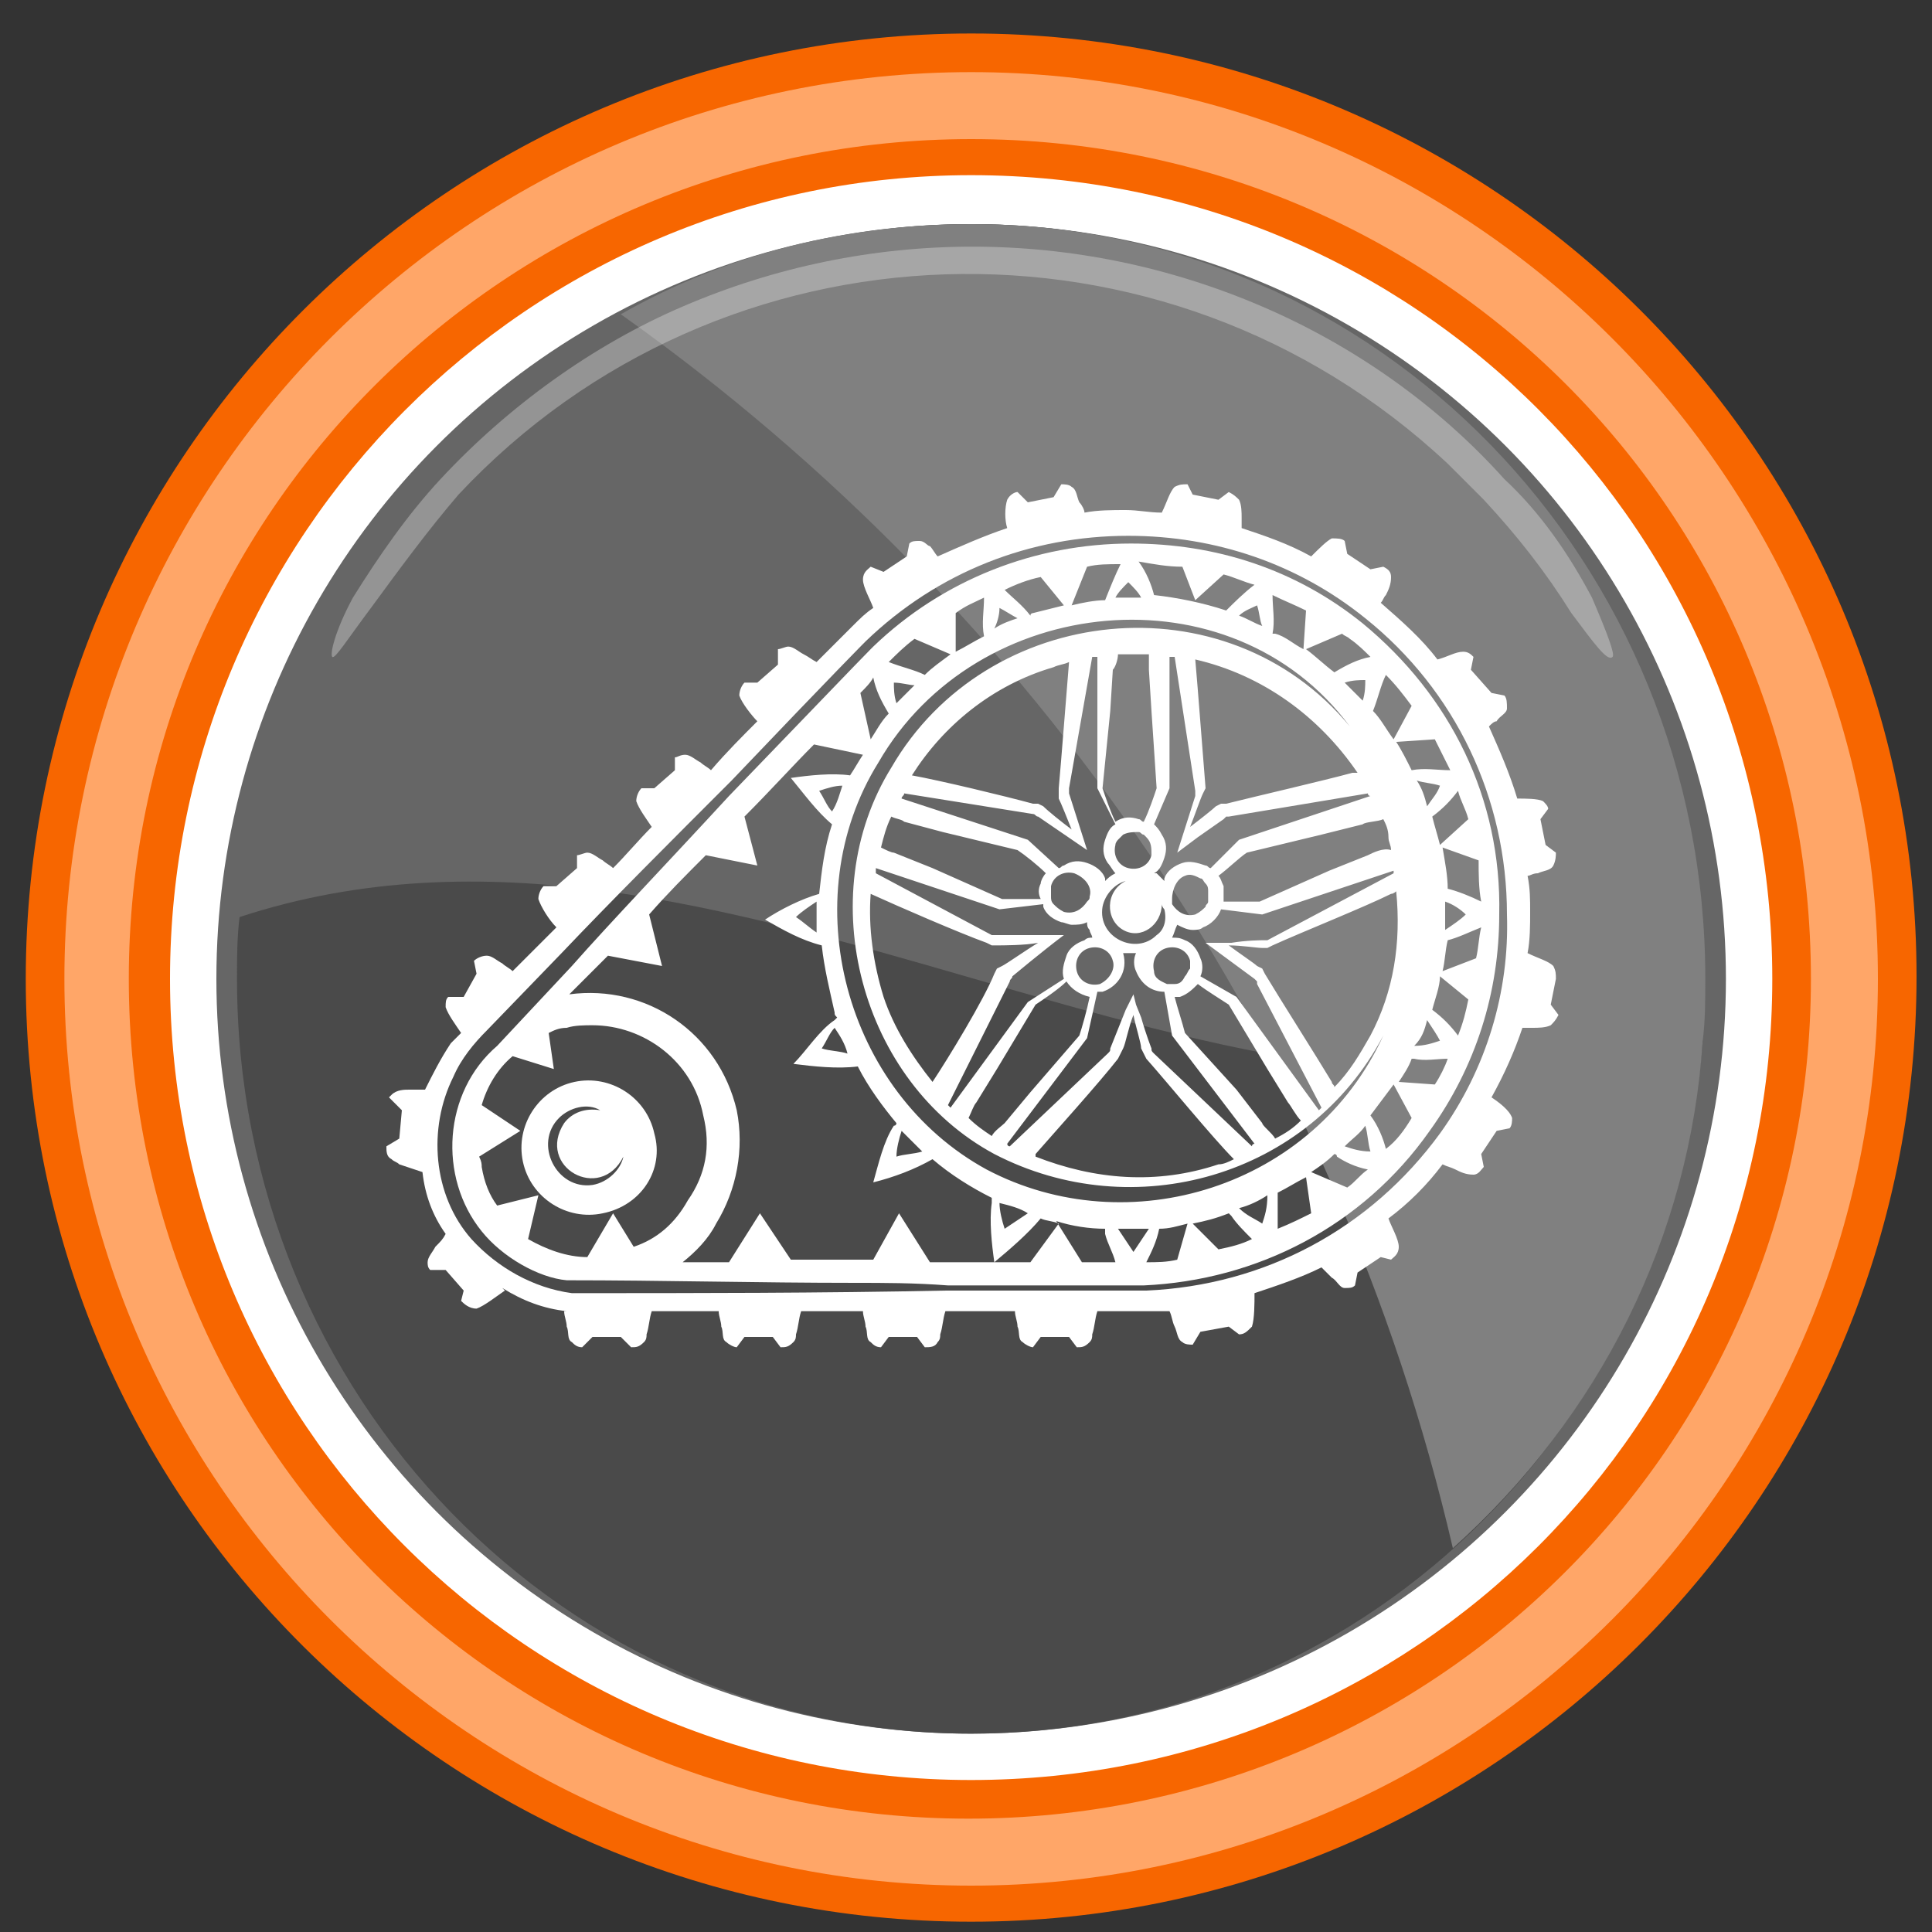
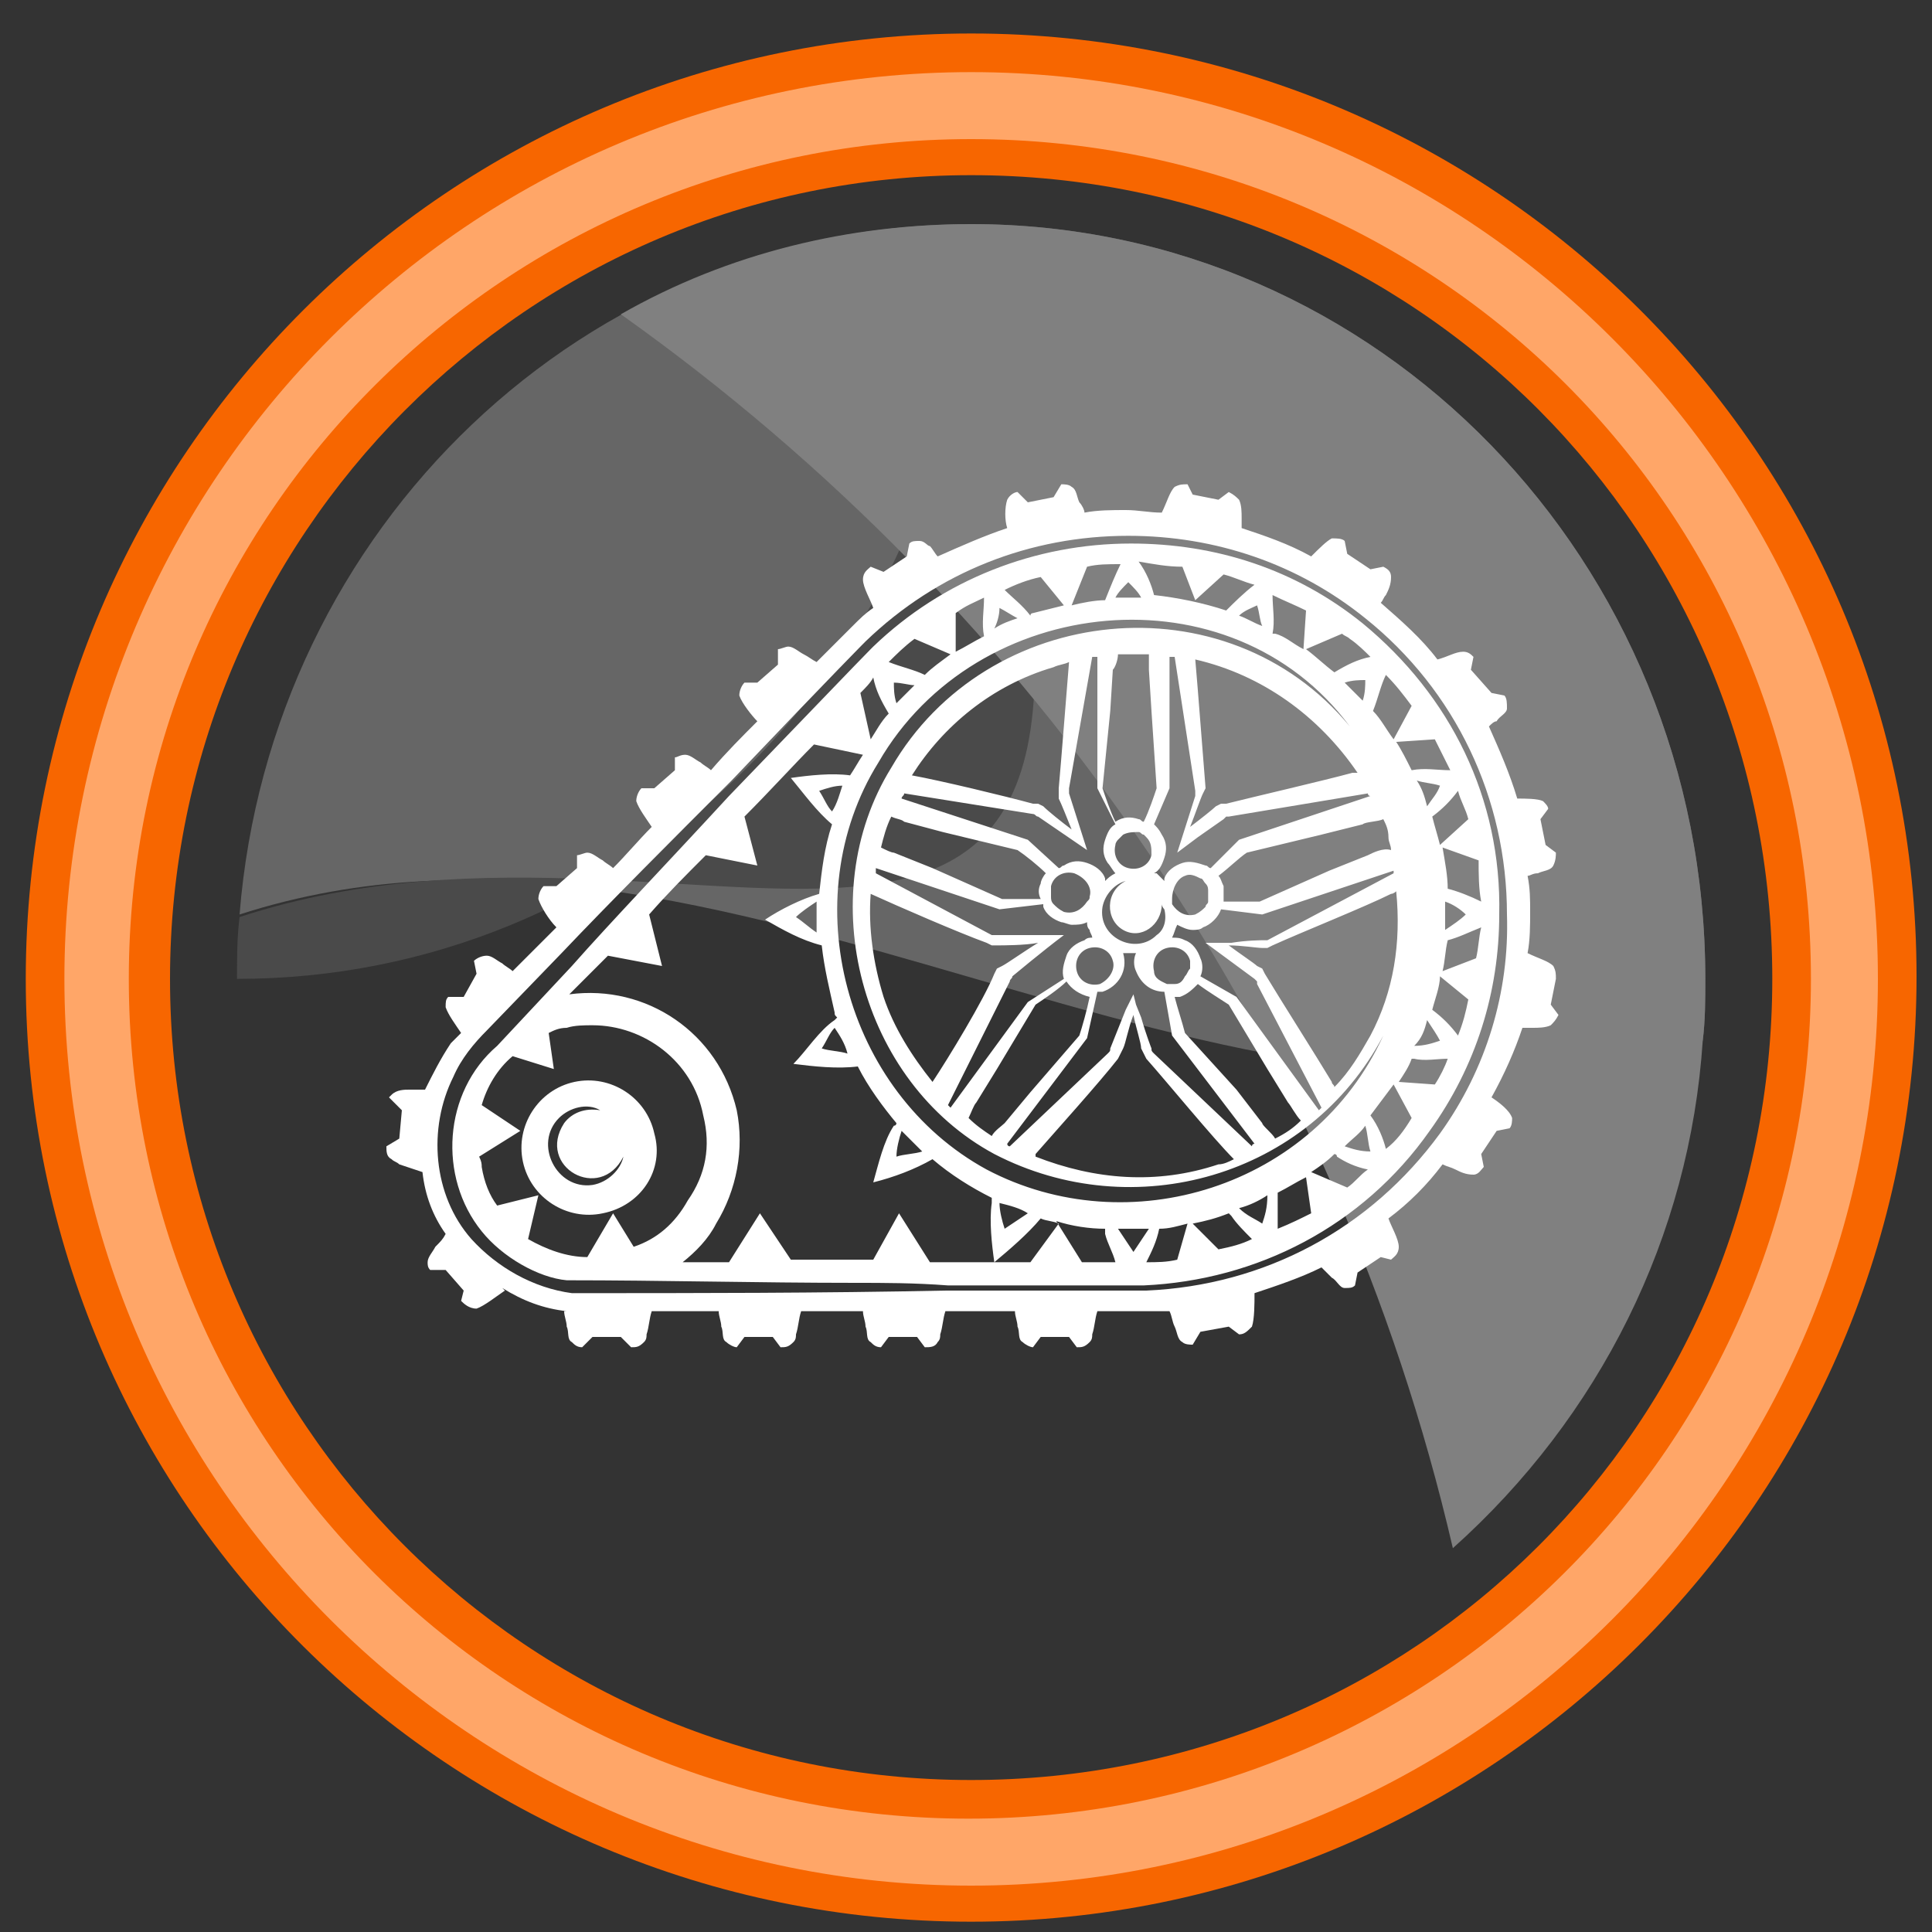
<svg xmlns="http://www.w3.org/2000/svg" version="1.1" id="Слой_1" x="0px" y="0px" viewBox="0 0 75 75" style="enable-background:new 0 0 75 75;" xml:space="preserve">
  <rect x="0" y="0" width="75" height="75" fill="#333333" stroke="none" />
  <style type="text/css">
	.st0{fill:#FFFFFF;}
	.st1{fill:#666666;}
	.st2{fill:#4A4A4A;}
	.st3{fill:#808080;}
	.st4{opacity:0.3;}
	.st5{fill:#F76600;}
	.st6{fill:#FFA668;}
</style>
-   <circle class="st0" cx="37.7" cy="38" r="32.4" />
-   <circle class="st1" cx="37.7" cy="38" r="29.3" />
  <path class="st1" d="M66.1,40.4c0.1-0.8,0.1-1.6,0.1-2.4c0-16.2-12.7-29.3-28.5-29.3c-15,0-27.2,11.8-28.4,26.8  C28.2,29.4,47.2,46.5,66.1,40.4z" />
-   <path class="st2" d="M9.3,35.6c-0.1,0.8-0.1,1.6-0.1,2.4c0,16.2,12.7,29.3,28.5,29.3c15,0,27.2-11.8,28.4-26.9  C47.2,46.5,28.2,29.4,9.3,35.6z" />
+   <path class="st2" d="M9.3,35.6c-0.1,0.8-0.1,1.6-0.1,2.4c15,0,27.2-11.8,28.4-26.9  C47.2,46.5,28.2,29.4,9.3,35.6z" />
  <path class="st3" d="M56.4,60.1c5.7-5.1,9.2-12.1,9.7-19.7c0.1-0.8,0.1-1.6,0.1-2.4c0-16.2-12.7-29.3-28.5-29.3  c-4.7,0-9.4,1.1-13.6,3.5C40.3,23.7,51.9,40.7,56.4,60.1z" />
  <g class="st4">
-     <path class="st0" d="M61,23.8c-1-1.6-2.1-3-3.4-4.4c-0.5-0.5-0.9-0.9-1.4-1.4C45.2,7.7,28,8.3,17.8,19.2c-1.2,1.4-2.3,2.9-3.4,4.4   c-0.9,1.2-1.4,2-1.5,1.9c-0.1-0.1,0.1-1,0.8-2.3c1-1.6,2.1-3.2,3.4-4.6c2.6-2.8,5.9-5.2,9.4-6.7c7.2-3.1,15.3-3.1,22.5,0   c3.5,1.5,6.8,3.8,9.4,6.7c1.4,1.3,2.5,2.9,3.4,4.6c0.6,1.4,0.9,2.2,0.8,2.3C62.4,25.7,61.9,25,61,23.8z" />
-   </g>
+     </g>
  <path class="st5" d="M1,38C1,17.7,17.5,1.3,37.7,1.3s36.7,16.3,36.7,36.6S57.9,74.6,37.7,74.6S1,58.3,1,38z M6.6,38  c0,17.2,13.9,31.1,31.1,31.1S68.8,55.3,68.8,38S55,6.8,37.7,6.8C20.5,6.8,6.6,20.8,6.6,38z" />
  <path class="st6" d="M2.5,38c0-19.4,15.8-35.2,35.2-35.2S72.9,18.6,72.9,38S57.1,73.2,37.7,73.2S2.5,57.4,2.5,38z M5,38  c0,18.1,14.6,32.6,32.6,32.6S70.3,56.1,70.3,38S55.8,5.4,37.7,5.4C19.7,5.4,5,19.9,5,38z" />
  <g>
    <g>
      <path class="st0" d="M25.4,44c-0.3-1.4-1.7-2.3-3.1-2c-1.4,0.3-2.3,1.7-2,3.1c0.3,1.4,1.7,2.3,3.1,2C24.9,46.8,25.8,45.4,25.4,44z     M23,46c-1.4,0.2-2.3-1.6-1.3-2.6c0.4-0.4,1.1-0.6,1.6-0.3c-0.6-0.1-1.1,0.1-1.4,0.5c-1.1,1.7,1.4,3.1,2.3,1.3    C24.1,45.4,23.6,45.9,23,46z" />
      <g>
        <g>
          <path class="st0" d="M60.4,38c0-0.2,0-0.3-0.1-0.5c-0.2-0.2-0.6-0.3-1-0.5c0.1-0.5,0.1-1.1,0.1-1.6c0-0.5,0-0.9-0.1-1.4      c0.1,0,0.2-0.1,0.4-0.1c0.2-0.1,0.5-0.1,0.6-0.3c0.1-0.2,0.1-0.4,0.1-0.5L60,32.8l-0.2-1l0.3-0.4c0-0.1-0.1-0.2-0.2-0.3      c-0.2-0.1-0.7-0.1-1-0.1c-0.3-1-0.7-1.9-1.1-2.8c0.1-0.1,0.2-0.2,0.3-0.2c0.1-0.2,0.4-0.3,0.4-0.5c0-0.2,0-0.4-0.1-0.5l-0.5-0.1      L57.1,26l0.1-0.5c-0.1-0.1-0.2-0.2-0.4-0.2c-0.3,0-0.6,0.2-1,0.3c-0.6-0.8-1.4-1.5-2.2-2.2c0.1-0.1,0.1-0.2,0.2-0.3      c0.1-0.2,0.2-0.4,0.2-0.7c0-0.2-0.1-0.3-0.3-0.4l-0.5,0.1l-0.9-0.6l-0.1-0.5c-0.1-0.1-0.3-0.1-0.5-0.1c-0.2,0.1-0.5,0.4-0.8,0.7      c-0.9-0.5-1.8-0.8-2.7-1.1c0-0.1,0-0.3,0-0.4c0-0.2,0-0.5-0.1-0.7c-0.1-0.1-0.2-0.2-0.4-0.3l-0.4,0.3l-1-0.2l-0.2-0.4      c-0.2,0-0.3,0-0.5,0.1c-0.2,0.2-0.3,0.6-0.5,1c-0.5,0-0.9-0.1-1.4-0.1c-0.5,0-1.1,0-1.6,0.1c0-0.1-0.1-0.3-0.2-0.4      c-0.1-0.2-0.1-0.5-0.3-0.6c-0.1-0.1-0.3-0.1-0.4-0.1l-0.3,0.5l-1,0.2l-0.4-0.4c-0.1,0-0.3,0.1-0.4,0.3c-0.1,0.3-0.1,0.8,0,1.1      c-0.9,0.3-1.8,0.7-2.7,1.1c-0.1-0.1-0.2-0.3-0.3-0.4C36,21.2,35.9,21,35.7,21c-0.2,0-0.3,0-0.4,0.1l-0.1,0.5l-0.9,0.6L33.8,22      c-0.1,0.1-0.3,0.2-0.3,0.5c0,0.3,0.3,0.8,0.4,1.1c-0.3,0.2-0.5,0.4-0.8,0.7c0,0-0.7,0.7-1.4,1.4c-0.2-0.1-0.3-0.2-0.5-0.3      c-0.2-0.1-0.4-0.3-0.6-0.3c-0.1,0-0.3,0.1-0.4,0.1l0,0.6l-0.8,0.7l-0.5,0c-0.1,0.1-0.2,0.3-0.2,0.5c0.1,0.3,0.5,0.8,0.7,1      c-0.6,0.6-1.2,1.2-1.8,1.9c-0.1-0.1-0.3-0.2-0.4-0.3c-0.2-0.1-0.4-0.3-0.6-0.3c-0.2,0-0.3,0.1-0.4,0.1l0,0.5l-0.8,0.7l-0.5,0      c-0.1,0.1-0.2,0.3-0.2,0.5c0.1,0.3,0.4,0.7,0.6,1c-0.5,0.5-1,1.1-1.5,1.6c-0.1-0.1-0.3-0.2-0.4-0.3c-0.2-0.1-0.4-0.3-0.6-0.3      c-0.1,0-0.3,0.1-0.4,0.1l0,0.5l-0.8,0.7l-0.5,0c-0.1,0.1-0.2,0.3-0.2,0.5c0.1,0.3,0.4,0.8,0.7,1.1c-0.6,0.6-1.2,1.2-1.7,1.7      c-0.1-0.1-0.3-0.2-0.4-0.3c-0.2-0.1-0.4-0.3-0.6-0.3c-0.2,0-0.4,0.1-0.5,0.2l0.1,0.5L18,38.7l-0.6,0c-0.1,0.1-0.1,0.2-0.1,0.4      c0.1,0.3,0.4,0.7,0.6,1c-0.1,0.1-0.2,0.2-0.3,0.3l-0.1,0.1l0,0c-0.4,0.6-0.7,1.2-1,1.8l0,0l0,0c-0.2,0-0.4,0-0.6,0      c-0.2,0-0.5,0-0.7,0.2c0,0-0.1,0.1-0.1,0.1l0.5,0.5l-0.1,1.1L15,44.5c0,0.2,0,0.4,0.2,0.5c0.1,0.1,0.2,0.1,0.3,0.2      c0.3,0.1,0.6,0.2,0.9,0.3c0,0,0,0,0,0l0,0l0,0c0.1,0.9,0.4,1.7,0.9,2.4c-0.1,0.2-0.2,0.3-0.4,0.5c-0.1,0.2-0.3,0.4-0.3,0.6      c0,0.1,0,0.2,0.1,0.3l0.6,0l0.7,0.8l-0.1,0.4c0.1,0.1,0.3,0.3,0.6,0.3c0.3-0.1,0.8-0.5,1.1-0.7l0,0v0L19.5,50      c0.8,0.5,1.6,0.8,2.5,0.9l0,0l-0.1,0v0c0,0.2,0.1,0.4,0.1,0.6c0.1,0.2,0,0.5,0.2,0.6c0.1,0.1,0.2,0.2,0.4,0.2l0.4-0.4l1.1,0      l0.4,0.4c0.2,0,0.3,0,0.5-0.2c0.1-0.1,0.1-0.2,0.1-0.3c0.1-0.3,0.1-0.6,0.2-0.9c0.8,0,1.6,0,2.6,0c0,0.2,0.1,0.4,0.1,0.6      c0.1,0.2,0,0.5,0.2,0.6c0.1,0.1,0.3,0.2,0.4,0.2l0.3-0.4l1.1,0l0.3,0.4c0.2,0,0.3,0,0.5-0.2c0.1-0.1,0.1-0.2,0.1-0.3      c0.1-0.3,0.1-0.6,0.2-0.9c0.8,0,1.6,0,2.4,0c0,0,0,0,0,0c0,0.2,0.1,0.4,0.1,0.6c0.1,0.2,0,0.5,0.2,0.6c0.1,0.1,0.2,0.2,0.4,0.2      l0.3-0.4l1.1,0l0.3,0.4c0.2,0,0.4,0,0.5-0.2c0.1-0.1,0.1-0.2,0.1-0.3c0.1-0.3,0.1-0.6,0.2-0.9c0.9,0,1.8,0,2.7,0      c0,0.2,0.1,0.4,0.1,0.6c0.1,0.2,0,0.5,0.2,0.6c0.1,0.1,0.3,0.2,0.4,0.2l0.3-0.4h1.1l0.3,0.4c0.2,0,0.3,0,0.5-0.2      c0.1-0.1,0.1-0.2,0.1-0.3c0.1-0.3,0.1-0.6,0.2-0.9c1.1,0,2.1,0,2.1,0c0.2,0,0.5,0,0.7,0c0.1,0.2,0.1,0.4,0.2,0.6      c0.1,0.2,0.1,0.5,0.3,0.6c0.1,0.1,0.3,0.1,0.4,0.1l0.3-0.5l1.1-0.2l0.4,0.3c0.2,0,0.3-0.1,0.5-0.3c0.1-0.3,0.1-0.9,0.1-1.3      c0.9-0.3,1.8-0.6,2.6-1c0.1,0.1,0.3,0.3,0.4,0.4c0.2,0.1,0.3,0.4,0.5,0.4c0.2,0,0.3,0,0.4-0.1l0.1-0.5l0.9-0.6l0.4,0.1      c0.1-0.1,0.3-0.2,0.3-0.5c0-0.3-0.3-0.8-0.4-1.1c0.8-0.6,1.5-1.3,2.1-2.1c0.2,0.1,0.3,0.1,0.5,0.2c0.2,0.1,0.4,0.2,0.7,0.2      c0.2,0,0.3-0.2,0.4-0.3l-0.1-0.5l0.6-0.9l0.5-0.1c0.1-0.1,0.1-0.3,0.1-0.4c-0.1-0.3-0.5-0.6-0.8-0.8c0.5-0.9,0.9-1.8,1.2-2.7      c0.1,0,0.3,0,0.4,0c0.2,0,0.5,0,0.7-0.1c0.1-0.1,0.2-0.2,0.3-0.4l-0.3-0.4l0.2-1L60.4,38z M55.9,44c-2.7,3.7-6.8,5.9-11.4,6.1      c0,0-1.2,0-4.1,0c-1,0-2.2,0-3.7,0c-4.8,0.1-9.7,0.1-14.5,0.1c-1.5-0.2-2.9-1-3.9-2.1c-1.5-1.7-1.7-4.3-0.7-6.3      c0.3-0.7,0.8-1.3,1.3-1.8l2.9-3c1.9-2,4.3-4.4,6.6-6.7c4.1-4.3,5.2-5.4,5.2-5.4c2.8-2.7,6.4-4.1,10.2-4.1c3.4,0,6.6,1.1,9.2,3.2      c3.5,2.8,5.5,7,5.5,11.5C58.6,38.5,57.7,41.5,55.9,44z" />
        </g>
        <path class="st0" d="M52.9,24.2c-2.6-2.1-5.7-3.1-9-3.1c-3.7,0-7.3,1.4-10,4l-0.1,0.1c-0.4,0.4-2.7,2.8-5.5,5.7     c-2.3,2.5-4.6,4.9-6.1,6.6l-2.9,3.1c-2.1,1.8-2.3,5.1-0.6,7.2c0.8,1,2.2,1.8,3.3,1.9c3.7,0,7.4,0.1,11.2,0.1c1.1,0,2.3,0,3.6,0.1     c3.9,0,6.9,0,7.5,0l0,0l0.1,0c4.4-0.2,8.5-2.3,11.1-6c1.8-2.5,2.7-5.4,2.7-8.4C58.3,31,56.3,27,52.9,24.2z M57.5,35     c-0.4-0.2-0.9-0.4-1.3-0.5c0-0.5-0.1-1-0.2-1.6l1.4,0.5C57.4,33.9,57.4,34.5,57.5,35z M56.9,35.5c-0.2,0.2-0.5,0.4-0.8,0.6     c0-0.4,0-0.7,0-1.1C56.4,35.1,56.7,35.3,56.9,35.5z M57,31.8l-1.1,1c-0.1-0.4-0.2-0.7-0.3-1.1c0,0,0,0,0,0c0.4-0.3,0.7-0.6,1-1     C56.7,31.1,56.9,31.4,57,31.8z M55.4,39.6c0.2,0.3,0.4,0.6,0.5,0.8c-0.3,0.1-0.6,0.2-1,0.2C55.2,40.3,55.3,40,55.4,39.6z      M55,30.3c0.3,0.1,0.6,0.1,0.9,0.2c-0.1,0.3-0.3,0.5-0.5,0.8C55.3,30.9,55.2,30.6,55,30.3z M56.3,29.9c-0.5,0-1-0.1-1.5,0     c-0.2-0.4-0.4-0.8-0.6-1.1l1.5-0.1C55.9,29.1,56.1,29.5,56.3,29.9z M38.3,45.4c-5.5-3-7.5-10.5-4.2-15.8     c3.8-6.6,13.7-7.6,18.3-1.4c-4.8-5.8-14.1-4.8-17.8,1.6c-3.1,5-1.2,12.2,4,15c5.4,2.8,12.2,0.9,15.1-4.6     C51,46.1,43.8,48.3,38.3,45.4z M39.9,47.1c-0.3,0.2-0.6,0.4-0.9,0.6c-0.1-0.3-0.2-0.7-0.2-1C39.2,46.8,39.6,46.9,39.9,47.1z      M35.8,44.7c-0.3,0.1-0.7,0.1-1,0.2c0-0.3,0.1-0.7,0.2-1C35.2,44.1,35.5,44.4,35.8,44.7z M32.9,40.9c-0.3-0.1-0.7-0.1-1-0.2     c0.2-0.3,0.3-0.6,0.5-0.8C32.6,40.2,32.8,40.5,32.9,40.9z M32.3,31.5c-0.2-0.2-0.3-0.5-0.5-0.8c0.3-0.1,0.6-0.2,0.9-0.2     C32.6,30.8,32.5,31.2,32.3,31.5z M34.7,26.5c0.3,0,0.6,0.1,0.8,0.1c-0.2,0.2-0.5,0.5-0.7,0.7C34.7,27,34.7,26.7,34.7,26.5z      M44.8,40.9c-0.1-0.1-0.1-0.1-0.1-0.2c0,0-0.2-0.5-0.4-1.2L44.1,39L44,38.6L43.8,39c0,0,0,0,0,0l0,0l-0.1,0.2l-0.6,1.5     c0,0.1,0,0.1-0.1,0.2l-3.8,3.6c-0.1,0-0.1-0.1-0.1-0.1l3.1-4.1l0.4-1.8c0.1,0,0.2,0,0.2,0l0,0c0.6-0.2,1-0.8,0.8-1.5     c0.1,0,0.2,0,0.2,0c0.1,0,0.2,0,0.3,0c-0.1,0.2-0.1,0.5,0,0.7c0.2,0.5,0.6,0.8,1.1,0.8l0.3,1.7l3.2,4.2c0,0-0.1,0-0.1,0.1     L44.8,40.9z M47.9,45c-0.2,0.1-0.4,0.2-0.6,0.2c-2.4,0.8-4.8,0.6-7.1-0.3c0,0,0,0,0-0.1c0.7-0.8,2.5-2.8,3.2-3.7l0.1-0.2l0.1-0.2     c0.1-0.2,0.2-0.8,0.4-1.3c0.1,0.5,0.3,1.1,0.3,1.3l0.1,0.2c0,0,0.1,0.2,0.1,0.2C45.3,42,47.1,44.2,47.9,45z M39.2,38.1     c0-0.1,0.1-0.1,0.1-0.2c0,0,1.2-1,2-1.6c-0.1,0-0.1,0-0.2,0c-0.1,0-2.3,0-2.3,0l-0.2,0l-0.1,0L34,33.9c0-0.1,0-0.1,0-0.2l4.8,1.6     l1.7-0.2c0,0,0,0.1,0,0.1c0.1,0.3,0.4,0.5,0.7,0.6c0.1,0,0.3,0.1,0.4,0.1c0.2,0,0.4,0,0.6-0.1c0,0,0,0,0,0c0,0.1,0,0.2,0.1,0.3     c0,0.1,0.1,0.2,0.1,0.3c-0.1,0-0.2,0-0.3,0.1c-0.3,0.1-0.6,0.3-0.7,0.6c-0.1,0.3-0.2,0.6-0.1,0.9c0,0,0,0,0,0l-1.4,0.9l-3,4.1     c0,0-0.1-0.1-0.1-0.1L39.2,38.1z M36.2,42C36.2,42.1,36.2,42.1,36.2,42c-0.8-1-1.5-2.1-1.9-3.3c-0.4-1.3-0.6-2.7-0.5-4     c1.1,0.5,3.4,1.5,4.5,1.9l0.2,0.1c0,0,0.2,0,0.2,0c0.2,0,1.1,0,1.6-0.1c-0.5,0.3-1.2,0.8-1.4,0.9l-0.2,0.1c0,0-0.1,0.2-0.1,0.2     C38.2,38.8,36.8,41.1,36.2,42z M41.1,31c0.1,0.2,0.3,0.7,0.5,1.2l0,0c-0.4-0.3-0.9-0.7-1.1-0.9l-0.2-0.1l-0.2,0     c-1.1-0.3-3.6-0.9-4.7-1.1c1.2-1.9,3.1-3.5,5.5-4.2c0.2-0.1,0.4-0.1,0.6-0.2c-0.1,1.2-0.3,3.8-0.4,4.9l0,0.2     C41.1,30.8,41.1,31,41.1,31z M40.1,31.6c0.1,0,0.1,0.1,0.2,0.1l1.9,1.3l-0.7-2.2l0-0.1l0-0.1l0.9-5.1c0.1,0,0.1,0,0.2,0l0,5.1     l0.7,1.4c-0.2,0.1-0.3,0.3-0.4,0.6c-0.1,0.3-0.1,0.6,0.1,0.9c0.1,0.1,0.2,0.3,0.3,0.4c-0.2,0.1-0.3,0.2-0.4,0.3c0,0,0-0.1,0-0.1     c-0.1-0.3-0.4-0.5-0.7-0.6c-0.3-0.1-0.6-0.1-0.9,0.1c-0.1,0-0.1,0.1-0.2,0.1l-1.2-1.1L35,31c0-0.1,0.1-0.1,0.1-0.2L40.1,31.6z      M43.4,25.4c0.2,0,0.5,0,0.7,0c0.2,0,0.3,0,0.5,0c0,0.2,0,0.5,0,0.6l0.1,1.6l0.2,3c-0.1,0.3-0.3,0.9-0.5,1.3     c-0.1,0-0.1-0.1-0.2-0.1c-0.3-0.1-0.6-0.1-0.9,0.1c-0.2-0.4-0.4-1-0.5-1.3l0.3-3l0.1-1.6C43.3,25.9,43.4,25.6,43.4,25.4z      M46,37.9c-0.1,0.2-0.2,0.3-0.4,0.3c0,0-0.1,0-0.1,0c0,0,0,0,0,0c-0.1,0-0.2,0-0.2,0l0,0c-0.2-0.1-0.5-0.2-0.5-0.5     c-0.1-0.4,0.1-0.8,0.5-0.9c0.4-0.1,0.8,0.1,0.9,0.5c0,0.1,0,0.2,0,0.3l0,0C46.1,37.7,46.1,37.8,46,37.9C46,37.9,46,37.9,46,37.9z      M44.9,36.3c-0.8,0.8-2.3,0.1-2.1-1.1c0.1-0.5,0.5-0.9,0.9-1c-0.8,0.4-0.8,1.5-0.1,1.9c0.7,0.4,1.5-0.2,1.5-1     c0,0.1,0.1,0.2,0.1,0.2C45.3,35.7,45.2,36.1,44.9,36.3z M42.7,38.2c-0.4,0.1-0.8-0.1-0.9-0.5c-0.1-0.4,0.1-0.8,0.5-0.9     c0.4-0.1,0.8,0.1,0.9,0.5C43.3,37.6,43.1,38,42.7,38.2z M44.7,33.2c-0.1,0.4-0.5,0.6-0.9,0.5c-0.4-0.1-0.6-0.5-0.5-0.9     c0-0.1,0.1-0.2,0.1-0.2l0,0c0.1-0.1,0.1-0.1,0.2-0.2c0,0,0,0,0,0c0.2-0.1,0.4-0.1,0.6-0.1c0.1,0,0.1,0.1,0.2,0.1     c0,0,0.1,0.1,0.1,0.1C44.7,32.7,44.7,32.9,44.7,33.2z M42.3,34.8c0,0.1,0,0.1-0.1,0.2c-0.2,0.3-0.5,0.5-0.9,0.4     c-0.2-0.1-0.3-0.2-0.4-0.3c-0.1-0.1-0.1-0.2-0.1-0.3c0-0.1,0-0.2,0-0.4c0.1-0.4,0.5-0.6,0.9-0.5C42.2,34.1,42.4,34.5,42.3,34.8z      M35.1,31.9l1.5,0.4l2.9,0.7c0.3,0.2,0.8,0.6,1.1,0.9c-0.1,0.1-0.2,0.3-0.2,0.4c-0.1,0.2-0.1,0.4,0,0.6c-0.5,0-1.1,0-1.5,0     l-2.7-1.2c0,0-1.5-0.6-1.5-0.6c-0.1,0-0.3-0.1-0.5-0.2c0.1-0.4,0.2-0.8,0.4-1.2C34.8,31.8,35,31.8,35.1,31.9z M37.9,42.8l0.8-1.3     l1.5-2.5c0.3-0.2,0.9-0.6,1.2-0.9c0.2,0.3,0.5,0.5,0.9,0.6c-0.1,0.5-0.3,1.2-0.4,1.5L40,42.4c0,0-1,1.2-1,1.2     c-0.1,0.1-0.4,0.3-0.5,0.5c-0.3-0.2-0.6-0.4-0.9-0.7C37.7,43.2,37.8,42.9,37.9,42.8z M48,42.3L46,40.1c-0.1-0.4-0.3-1-0.4-1.4     c0.1,0,0.1,0,0.2,0l0,0c0.3-0.1,0.5-0.3,0.7-0.5c0.4,0.3,0.9,0.6,1.2,0.8l1.5,2.5c0,0,0.8,1.3,0.8,1.3c0.1,0.1,0.3,0.5,0.5,0.7     c-0.3,0.3-0.6,0.5-1,0.7c-0.1-0.2-0.5-0.5-0.5-0.6L48,42.3z M48,38.7l-1.4-0.8c0.1-0.2,0.1-0.5,0-0.7c-0.1-0.3-0.3-0.6-0.6-0.7     c-0.2-0.1-0.3-0.1-0.5-0.1c0,0,0,0,0,0c0.1-0.2,0.1-0.3,0.2-0.5c0.2,0.1,0.4,0.2,0.6,0.2c0.1,0,0.3,0,0.4-0.1l0,0     c0.3-0.1,0.6-0.4,0.7-0.7l1.6,0.2l5.1-1.7c0,0,0,0.1,0,0.1l-4.9,2.6c-0.1,0-0.1,0-0.2,0c0,0-0.6,0-1.2,0.1l-1,0l1.9,1.4l0.1,0.1     l0,0.1l2.5,4.8c0,0-0.1,0.1-0.1,0.1L48,38.7z M46,34c0.2-0.1,0.4,0,0.6,0.1c0.1,0,0.1,0.1,0.2,0.2c0.1,0.1,0.1,0.2,0.1,0.3     c0,0.1,0,0.3,0,0.4c0,0.1-0.1,0.1-0.1,0.2c-0.1,0.1-0.2,0.2-0.4,0.3c-0.4,0.1-0.7-0.1-0.9-0.4c0,0,0-0.1,0-0.1c0,0,0,0,0-0.1     C45.5,34.5,45.7,34.1,46,34z M53.1,33.2l-1.5,0.6L48.9,35c-0.3,0-1,0-1.4,0c0-0.2,0-0.4,0-0.6c-0.1-0.2-0.1-0.3-0.2-0.4     c0.4-0.3,0.8-0.7,1.1-0.9l2.9-0.7c0,0,1.6-0.4,1.6-0.4c0.1-0.1,0.6-0.1,0.8-0.2c0.1,0.2,0.2,0.4,0.2,0.7c0,0.2,0.1,0.3,0.1,0.5     C53.7,32.9,53.3,33.1,53.1,33.2z M48.1,32.6L47,33.7c-0.1,0-0.1-0.1-0.2-0.1c-0.3-0.1-0.6-0.2-0.9-0.1c-0.3,0.1-0.6,0.3-0.7,0.6     c0,0,0,0,0,0.1c-0.1-0.1-0.2-0.2-0.3-0.3c0,0-0.1,0-0.1,0c0.2-0.1,0.3-0.3,0.4-0.6c0.1-0.3,0.1-0.6-0.1-0.9     c-0.1-0.2-0.2-0.3-0.3-0.4l0.6-1.4l0-5.1c0.1,0,0.1,0,0.2,0l0.8,5.2c0,0.1,0,0.1,0,0.2l-0.7,2.2l0.8-0.6l0,0l1-0.7l0.1-0.1l0.1,0     l5.4-0.9c0,0,0,0.1,0.1,0.1L48.1,32.6z M46.8,30.6c-0.1-1.2-0.3-3.9-0.4-5c2.6,0.6,4.8,2.2,6.3,4.4c0,0-0.1,0-0.2,0     c-1.1,0.3-3.7,0.9-4.9,1.2l-0.2,0c0,0-0.2,0.1-0.2,0.1c-0.1,0.1-0.6,0.5-1,0.8l0,0c0.2-0.5,0.4-1.1,0.5-1.3l0.1-0.2L46.8,30.6z      M52.9,27.2c-0.2-0.2-0.5-0.5-0.7-0.7c0.3-0.1,0.6-0.1,0.8-0.1C53,26.6,53,26.9,52.9,27.2z M53.2,40.2c-0.4,0.7-0.8,1.4-1.4,2     c0-0.1-0.1-0.1-0.1-0.2c-0.6-1-2-3.2-2.6-4.2L49,37.6c0,0-0.2-0.1-0.2-0.1c-0.1-0.1-0.7-0.5-1.1-0.8l0,0c0.5,0,1.1,0.1,1.3,0.1     l0.2,0c0,0,0.2-0.1,0.2-0.1c1.1-0.5,3.6-1.5,4.6-2c0.1,0,0.2-0.1,0.2-0.1C54.4,36.6,54.1,38.5,53.2,40.2z M53.8,26.2     c0.4,0.4,0.7,0.8,1,1.2l-0.7,1.3c-0.3-0.4-0.5-0.8-0.8-1.1C53.5,27.1,53.6,26.6,53.8,26.2z M52.1,24.6c0.1,0.1,0.2,0.1,0.3,0.2     c0.3,0.2,0.6,0.5,0.8,0.7c-0.5,0.1-0.9,0.3-1.4,0.6c-0.4-0.3-0.7-0.6-1.1-0.9L52.1,24.6z M50.7,23.7l-0.1,1.5     c-0.4-0.2-0.7-0.5-1.1-0.6c0,0,0,0-0.1,0c0.1-0.5,0-1,0-1.5C49.8,23.3,50.3,23.5,50.7,23.7z M49,24.3c-0.3-0.1-0.6-0.3-0.9-0.4     c0.2-0.2,0.5-0.3,0.7-0.4C48.9,23.8,48.9,24.1,49,24.3z M45.9,22l0.5,1.3l1.1-1c0.4,0.1,0.8,0.3,1.2,0.4c-0.4,0.3-0.8,0.7-1.1,1     c-0.9-0.3-1.9-0.5-2.8-0.6c-0.1-0.4-0.3-0.9-0.6-1.3C44.8,21.9,45.3,22,45.9,22z M44.3,23.2c-0.3,0-0.6,0-1,0     c0.1-0.2,0.3-0.4,0.5-0.6C44,22.8,44.2,23,44.3,23.2z M42.2,22c0.4-0.1,0.8-0.1,1.3-0.1c-0.2,0.4-0.4,0.9-0.6,1.4     c-0.4,0-0.9,0.1-1.3,0.2L42.2,22z M40.4,22.4l0.9,1.1c-0.4,0.1-0.8,0.2-1.2,0.3c0,0-0.1,0-0.1,0.1c-0.3-0.4-0.7-0.7-1-1     C39.4,22.7,39.9,22.5,40.4,22.4z M38.8,23.6c0.2,0.1,0.5,0.3,0.7,0.4c-0.3,0.1-0.6,0.2-0.9,0.4C38.7,24.2,38.8,23.9,38.8,23.6z      M38.2,23.2c0,0.5-0.1,1,0,1.5c-0.4,0.2-0.7,0.4-1.1,0.6l0-1.5C37.5,23.5,37.8,23.4,38.2,23.2z M34.5,25.7c0.3-0.3,0.6-0.6,1-0.9     l1.4,0.6c-0.4,0.3-0.7,0.5-1,0.8C35.5,26,35,25.9,34.5,25.7L34.5,25.7z M33.9,26.3c0.1,0.5,0.3,0.9,0.6,1.4     c-0.3,0.3-0.5,0.7-0.7,1l-0.4-1.8C33.6,26.7,33.8,26.5,33.9,26.3z M24.6,48.4l-0.8-1.3l-1,1.7c-0.8,0-1.6-0.3-2.3-0.7l0.4-1.7     l-1.6,0.4c-0.3-0.4-0.5-0.9-0.6-1.5v0c0-0.1,0-0.2-0.1-0.4l1.6-1l-1.5-1c0.2-0.7,0.6-1.4,1.2-1.9l1.6,0.5l-0.2-1.4     c0.2-0.1,0.4-0.2,0.7-0.2c0.3-0.1,0.7-0.1,1-0.1c2,0,3.9,1.4,4.3,3.5c0.3,1.2,0.1,2.3-0.6,3.3C26.2,47.5,25.5,48.1,24.6,48.4z      M40,49c-1.2,0-2.5,0-3.9,0l-1.2-1.9l-1,1.8c-1,0-2.1,0-3.2,0l-1.2-1.8L28.3,49c-0.6,0-1.2,0-1.8,0c0.5-0.4,1-0.9,1.3-1.5     c0.8-1.3,1.1-2.9,0.8-4.4c-0.7-3-3.5-4.9-6.5-4.5c0.5-0.5,1-1,1.5-1.5l2.1,0.4l-0.5-2c0.7-0.8,1.4-1.5,2.2-2.3l2,0.4l-0.5-1.9     c1-1,1.9-2,2.7-2.8l1.9,0.4c-0.2,0.3-0.3,0.5-0.5,0.8c0,0,0,0,0,0c-0.7-0.1-1.6,0-2.3,0.1c0.5,0.6,1,1.3,1.6,1.8     c-0.3,0.9-0.4,1.8-0.5,2.7c0,0,0,0,0,0c-0.7,0.2-1.5,0.6-2.1,1c0.7,0.4,1.4,0.8,2.2,1c0.1,0.9,0.3,1.7,0.5,2.6     c0,0.1,0,0.1,0.1,0.2c0,0,0,0-0.1,0.1c-0.6,0.4-1.1,1.2-1.6,1.7c0.8,0.1,1.7,0.2,2.5,0.1c0.4,0.8,1,1.6,1.5,2.2     c0,0,0,0.1-0.1,0.1c-0.4,0.6-0.6,1.5-0.8,2.2c0.8-0.2,1.6-0.5,2.3-0.9c0.7,0.6,1.5,1.1,2.3,1.5c0,0.1,0,0.1,0,0.2     c-0.1,0.7,0,1.6,0.1,2.3c0.6-0.5,1.3-1.1,1.8-1.7c0.2,0.1,0.5,0.1,0.7,0.2L40,49z M31.7,36.2c-0.3-0.2-0.5-0.4-0.8-0.6     c0.2-0.2,0.5-0.4,0.8-0.6C31.7,35.5,31.7,35.9,31.7,36.2z M42,49L41,47.4c0.6,0.2,1.3,0.3,1.9,0.3c0,0.1,0,0.1,0,0.2     c0.1,0.4,0.3,0.7,0.4,1.1C43.1,49,42.6,49,42,49z M44,48.6c-0.2-0.3-0.4-0.6-0.6-0.9c0.2,0,0.4,0,0.5,0c0.2,0,0.5,0,0.7,0     C44.4,48,44.2,48.3,44,48.6z M45.7,48.9c-0.4,0.1-0.8,0.1-1.2,0.1c0.2-0.4,0.4-0.8,0.5-1.3c0.4,0,0.7-0.1,1.1-0.2L45.7,48.9z      M47.3,48.5l-1-1c0.5-0.1,0.9-0.2,1.4-0.4c0,0,0,0,0,0c0,0,0.1,0.1,0.1,0.1c0.2,0.3,0.5,0.6,0.8,0.9     C48.2,48.3,47.8,48.4,47.3,48.5z M49,47.5c-0.3-0.2-0.6-0.3-0.9-0.6c0.4-0.1,0.8-0.3,1.1-0.5C49.2,46.9,49.1,47.2,49,47.5z      M49.6,47.7c0-0.5,0-0.9,0-1.4c0.4-0.2,0.7-0.4,1.1-0.6l0.2,1.4C50.5,47.3,50.1,47.5,49.6,47.7z M52.3,46.1l-1.4-0.6     c0.3-0.2,0.6-0.4,0.9-0.7c0,0,0.1,0,0.1,0.1c0.3,0.2,0.7,0.4,1.2,0.5C52.8,45.6,52.6,45.9,52.3,46.1z M52.2,44.5     c0.3-0.3,0.6-0.5,0.8-0.8c0.1,0.3,0.1,0.7,0.2,1C52.8,44.7,52.5,44.6,52.2,44.5z M53.8,44.6c-0.1-0.4-0.3-0.9-0.6-1.3     c0.3-0.4,0.6-0.8,0.9-1.2l0.7,1.3C54.5,43.9,54.2,44.3,53.8,44.6z M55.7,42.1L54.3,42c0.2-0.3,0.4-0.6,0.5-0.9c0,0,0.1,0,0.1,0     c0.4,0.1,0.9,0,1.3,0C56.1,41.4,55.9,41.8,55.7,42.1z M56.6,40.2c-0.3-0.4-0.6-0.7-1-1c0.1-0.4,0.3-0.9,0.3-1.3l1.1,0.9     C56.9,39.3,56.8,39.7,56.6,40.2z M57.3,37.2L56,37.7c0.1-0.4,0.1-0.8,0.2-1.2c0,0,0,0,0,0c0.4-0.1,0.8-0.3,1.3-0.5     C57.4,36.4,57.4,36.8,57.3,37.2z" />
      </g>
    </g>
  </g>
</svg>